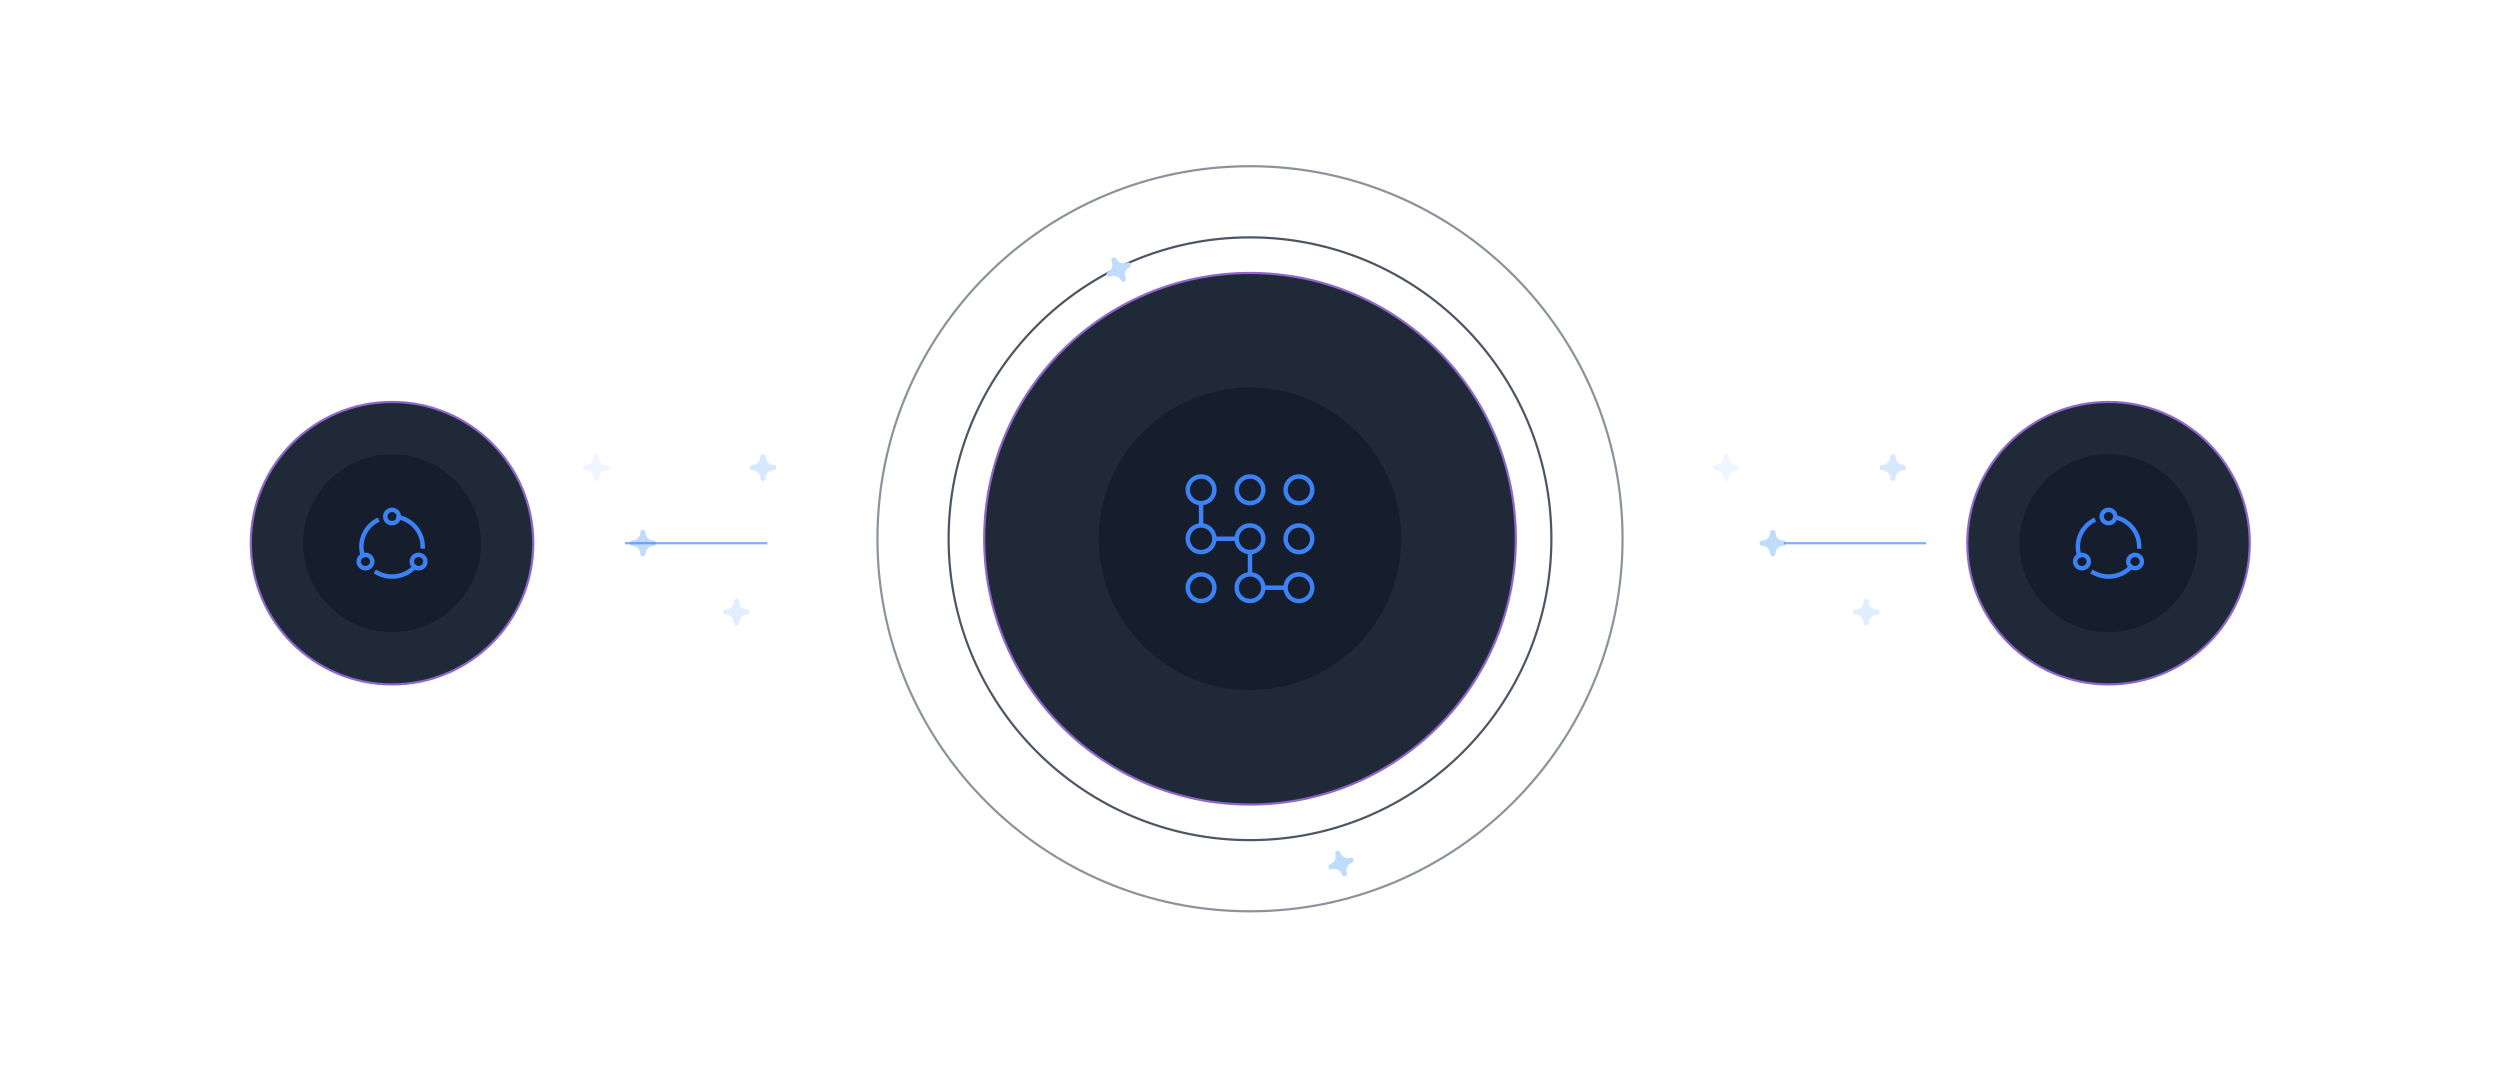
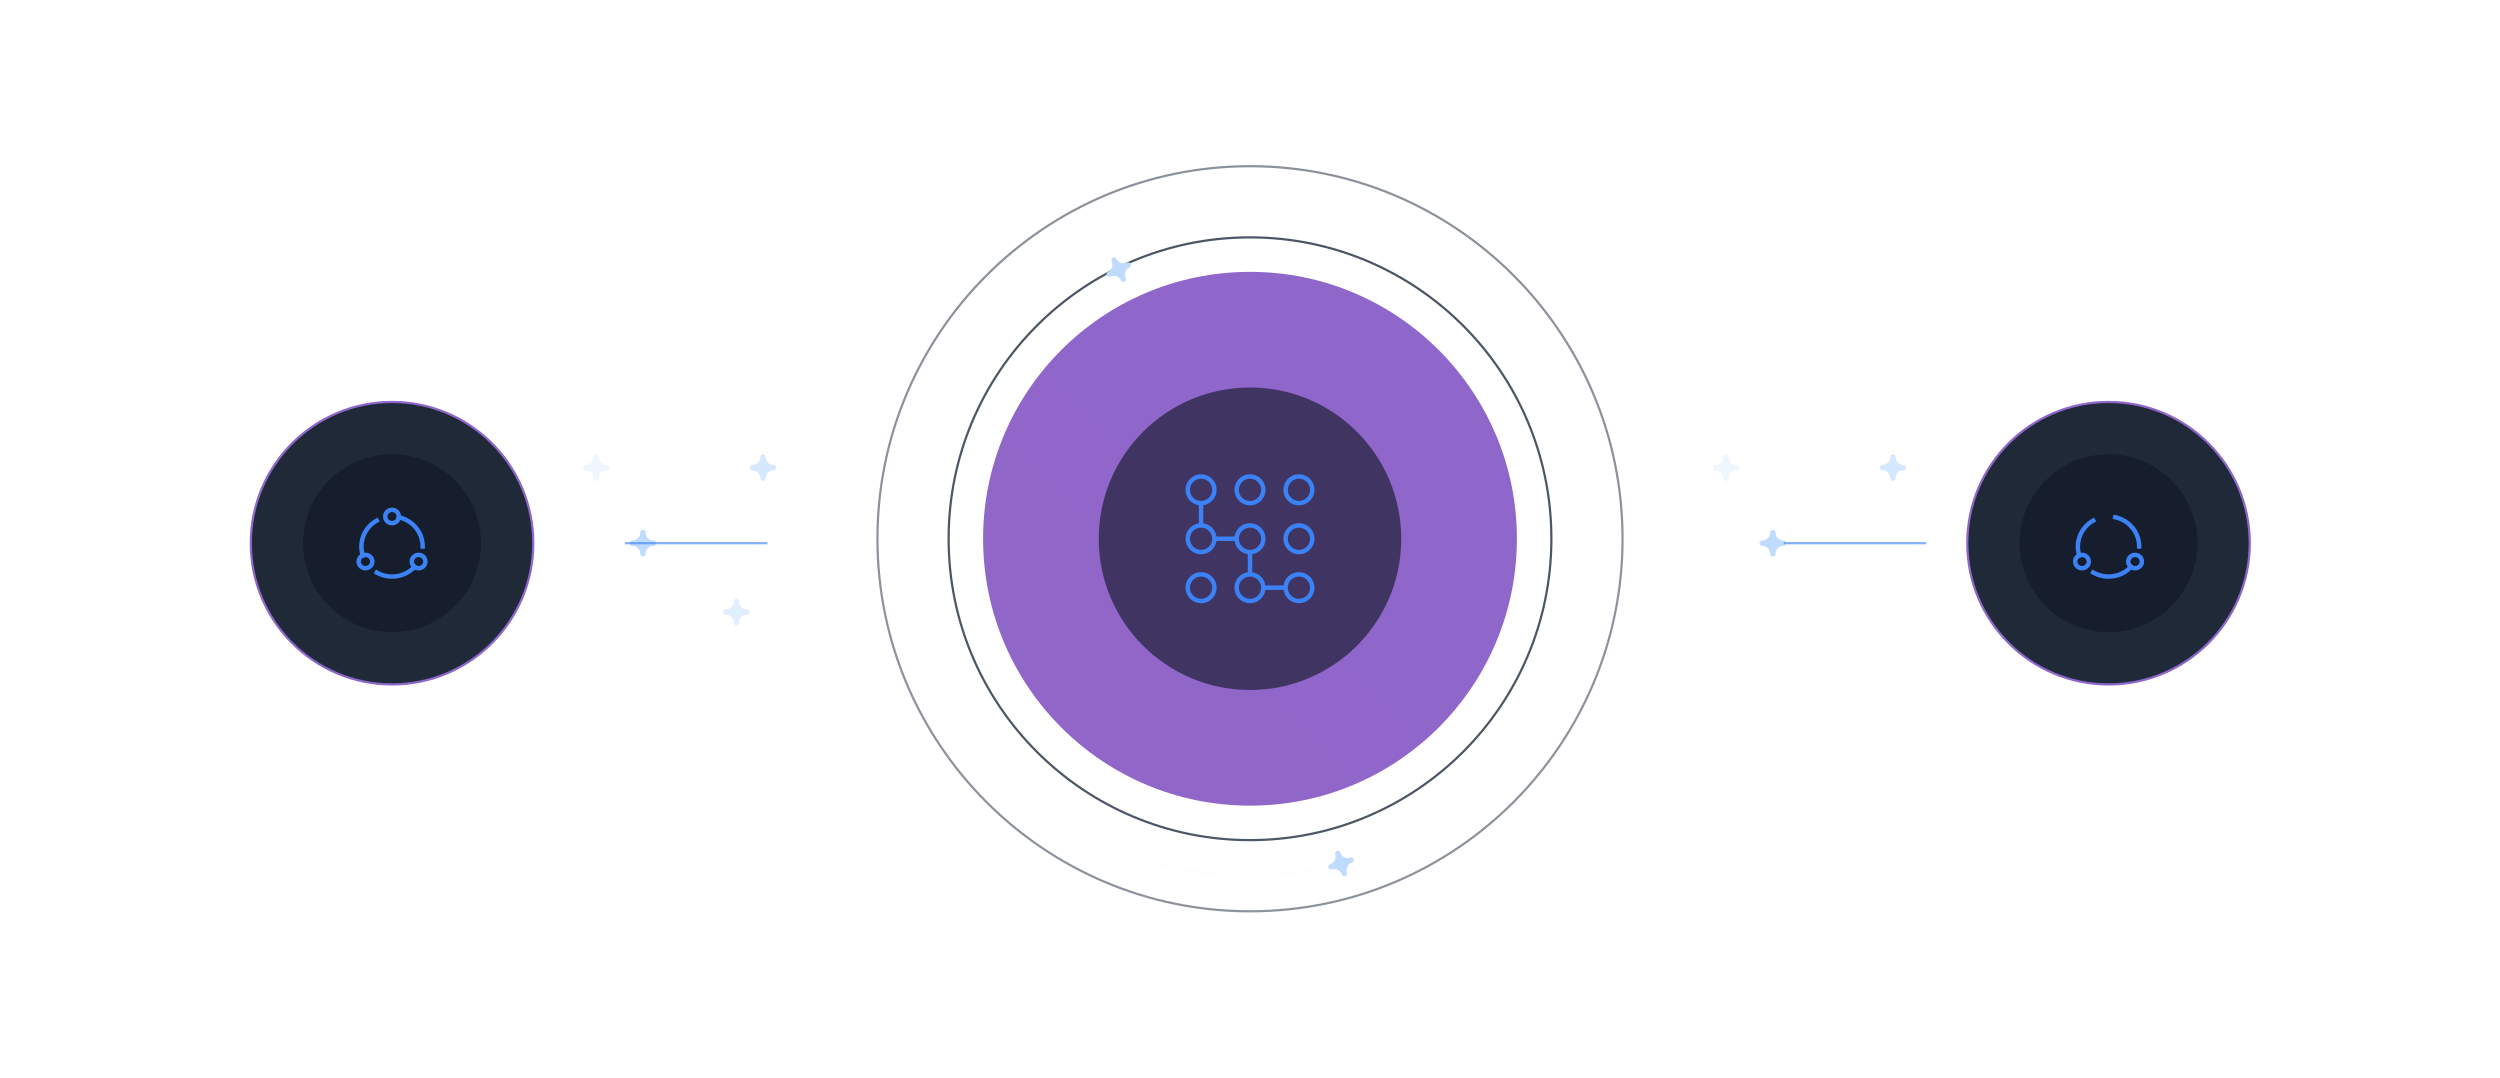
<svg xmlns="http://www.w3.org/2000/svg" width="1104" height="476" viewBox="0 0 1104 476" fill="none">
  <g style="mix-blend-mode:overlay" filter="url(#filter0_f_592_20)">
    <path d="M787.541 238.698C785.608 238.698 784.035 237.111 784.035 235.162C784.035 234.511 783.513 233.983 782.867 233.983C782.221 233.983 781.698 234.511 781.698 235.162C781.698 237.111 780.126 238.698 778.193 238.698C777.547 238.698 777.024 239.226 777.024 239.876C777.024 240.527 777.547 241.055 778.193 241.055C780.126 241.055 781.698 242.641 781.698 244.591C781.698 245.242 782.221 245.77 782.867 245.77C783.513 245.77 784.035 245.242 784.035 244.591C784.035 242.641 785.608 241.055 787.541 241.055C788.187 241.055 788.709 240.527 788.709 239.876C788.709 239.226 788.187 238.698 787.541 238.698Z" fill="#BFDBFE" />
  </g>
  <g style="mix-blend-mode:overlay" filter="url(#filter1_f_592_20)">
-     <path d="M828.793 269.146C826.86 269.146 825.287 267.559 825.287 265.61C825.287 264.959 824.765 264.431 824.119 264.431C823.473 264.431 822.95 264.959 822.95 265.61C822.95 267.559 821.377 269.146 819.445 269.146C818.799 269.146 818.276 269.674 818.276 270.324C818.276 270.975 818.799 271.503 819.445 271.503C821.377 271.503 822.95 273.089 822.95 275.039C822.95 275.689 823.473 276.217 824.119 276.217C824.765 276.217 825.287 275.689 825.287 275.039C825.287 273.089 826.86 271.503 828.793 271.503C829.439 271.503 829.961 270.975 829.961 270.324C829.961 269.674 829.439 269.146 828.793 269.146Z" fill="#BFDBFE" fill-opacity="0.48" />
-   </g>
+     </g>
  <g style="mix-blend-mode:overlay" filter="url(#filter2_f_592_20)">
    <path d="M766.914 205.303C764.981 205.303 763.408 203.717 763.408 201.767C763.408 201.117 762.886 200.589 762.24 200.589C761.594 200.589 761.071 201.117 761.071 201.767C761.071 203.717 759.499 205.303 757.566 205.303C756.92 205.303 756.397 205.831 756.397 206.482C756.397 207.132 756.92 207.661 757.566 207.661C759.499 207.661 761.071 209.247 761.071 211.196C761.071 211.847 761.594 212.375 762.24 212.375C762.886 212.375 763.408 211.847 763.408 211.196C763.408 209.247 764.981 207.661 766.914 207.661C767.56 207.661 768.082 207.132 768.082 206.482C768.082 205.831 767.56 205.303 766.914 205.303Z" fill="#BFDBFE" fill-opacity="0.24" />
  </g>
  <g style="mix-blend-mode:overlay" opacity="0.64" filter="url(#filter3_f_592_20)">
    <path d="M840.578 205.303C838.645 205.303 837.072 203.717 837.072 201.767C837.072 201.117 836.55 200.589 835.904 200.589C835.258 200.589 834.735 201.117 834.735 201.767C834.735 203.717 833.163 205.303 831.23 205.303C830.584 205.303 830.062 205.831 830.062 206.482C830.062 207.132 830.584 207.661 831.23 207.661C833.163 207.661 834.735 209.247 834.735 211.196C834.735 211.847 835.258 212.375 835.904 212.375C836.55 212.375 837.072 211.847 837.072 211.196C837.072 209.247 838.645 207.661 840.578 207.661C841.224 207.661 841.746 207.132 841.746 206.482C841.746 205.831 841.224 205.303 840.578 205.303Z" fill="#BFDBFE" />
  </g>
  <g filter="url(#filter4_f_592_20)">
    <path d="M787.726 239.876H850.586" stroke="url(#paint0_linear_592_20)" stroke-width="0.982" />
  </g>
  <g style="mix-blend-mode:overlay" filter="url(#filter5_f_592_20)">
    <path d="M288.587 238.698C286.654 238.698 285.081 237.111 285.081 235.162C285.081 234.511 284.559 233.983 283.913 233.983C283.266 233.983 282.744 234.511 282.744 235.162C282.744 237.111 281.171 238.698 279.239 238.698C278.593 238.698 278.07 239.226 278.07 239.876C278.07 240.527 278.593 241.055 279.239 241.055C281.171 241.055 282.744 242.641 282.744 244.591C282.744 245.241 283.266 245.769 283.913 245.769C284.559 245.769 285.081 245.241 285.081 244.591C285.081 242.641 286.654 241.055 288.587 241.055C289.233 241.055 289.755 240.527 289.755 239.876C289.755 239.226 289.233 238.698 288.587 238.698Z" fill="#BFDBFE" />
  </g>
  <g style="mix-blend-mode:overlay" filter="url(#filter6_f_592_20)">
-     <path d="M329.838 269.146C327.906 269.146 326.333 267.559 326.333 265.61C326.333 264.959 325.811 264.431 325.165 264.431C324.518 264.431 323.996 264.959 323.996 265.61C323.996 267.559 322.423 269.146 320.491 269.146C319.845 269.146 319.322 269.674 319.322 270.324C319.322 270.975 319.845 271.503 320.491 271.503C322.423 271.503 323.996 273.089 323.996 275.039C323.996 275.689 324.518 276.217 325.165 276.217C325.811 276.217 326.333 275.689 326.333 275.039C326.333 273.089 327.906 271.503 329.838 271.503C330.485 271.503 331.007 270.975 331.007 270.324C331.007 269.674 330.485 269.146 329.838 269.146Z" fill="#BFDBFE" fill-opacity="0.48" />
+     <path d="M329.838 269.146C327.906 269.146 326.333 267.559 326.333 265.61C326.333 264.959 325.811 264.431 325.165 264.431C324.518 264.431 323.996 264.959 323.996 265.61C323.996 267.559 322.423 269.146 320.491 269.146C319.845 269.146 319.322 269.674 319.322 270.324C319.322 270.975 319.845 271.503 320.491 271.503C322.423 271.503 323.996 273.089 323.996 275.039C323.996 275.689 324.518 276.217 325.165 276.217C325.811 276.217 326.333 275.689 326.333 275.039C326.333 273.089 327.906 271.503 329.838 271.503C330.485 271.503 331.007 270.975 331.007 270.324C331.007 269.674 330.485 269.146 329.838 269.146" fill="#BFDBFE" fill-opacity="0.48" />
  </g>
  <g style="mix-blend-mode:overlay" filter="url(#filter7_f_592_20)">
    <path d="M267.961 205.303C266.028 205.303 264.455 203.717 264.455 201.767C264.455 201.117 263.933 200.589 263.287 200.589C262.641 200.589 262.118 201.117 262.118 201.767C262.118 203.717 260.545 205.303 258.613 205.303C257.967 205.303 257.444 205.831 257.444 206.482C257.444 207.132 257.967 207.661 258.613 207.661C260.545 207.661 262.118 209.247 262.118 211.196C262.118 211.847 262.641 212.375 263.287 212.375C263.933 212.375 264.455 211.847 264.455 211.196C264.455 209.247 266.028 207.661 267.961 207.661C268.607 207.661 269.129 207.132 269.129 206.482C269.129 205.831 268.607 205.303 267.961 205.303Z" fill="#BFDBFE" fill-opacity="0.24" />
  </g>
  <g style="mix-blend-mode:overlay" opacity="0.64" filter="url(#filter8_f_592_20)">
    <path d="M341.625 205.303C339.692 205.303 338.119 203.717 338.119 201.767C338.119 201.117 337.597 200.589 336.951 200.589C336.305 200.589 335.782 201.117 335.782 201.767C335.782 203.717 334.21 205.303 332.277 205.303C331.631 205.303 331.108 205.831 331.108 206.482C331.108 207.132 331.631 207.661 332.277 207.661C334.21 207.661 335.782 209.247 335.782 211.196C335.782 211.847 336.305 212.375 336.951 212.375C337.597 212.375 338.119 211.847 338.119 211.196C338.119 209.247 339.692 207.661 341.625 207.661C342.271 207.661 342.793 207.132 342.793 206.482C342.793 205.831 342.271 205.303 341.625 205.303Z" fill="#BFDBFE" />
  </g>
  <g filter="url(#filter9_f_592_20)">
    <path d="M276.004 239.876H338.864" stroke="url(#paint1_linear_592_20)" stroke-width="0.982" />
  </g>
  <g filter="url(#filter10_f_592_20)">
    <path d="M669.863 237.912C669.863 172.818 617.094 120.049 552.001 120.049C486.907 120.049 434.138 172.818 434.138 237.912C434.138 303.006 486.907 355.775 552.001 355.775C617.094 355.775 669.863 303.006 669.863 237.912Z" fill="url(#paint2_linear_592_20)" />
  </g>
  <path d="M685.087 237.912C685.087 164.41 625.502 104.825 552 104.825C478.498 104.825 418.913 164.41 418.913 237.912C418.913 311.414 478.498 370.999 552 370.999C625.502 370.999 685.087 311.414 685.087 237.912Z" stroke="url(#paint3_linear_592_20)" stroke-width="0.982" />
  <path d="M716.517 237.912C716.517 147.052 642.86 73.395 552 73.395C461.14 73.395 387.483 147.052 387.483 237.912C387.483 328.772 461.14 402.429 552 402.429C642.86 402.429 716.517 328.772 716.517 237.912Z" stroke="url(#paint4_linear_592_20)" stroke-width="0.982" />
  <path d="M700.802 237.912C700.802 155.731 634.181 89.11 552 89.11C469.819 89.11 403.198 155.731 403.198 237.912C403.198 320.093 469.819 386.714 552 386.714C634.181 386.714 700.802 320.093 700.802 237.912Z" stroke="url(#paint5_linear_592_20)" stroke-width="0.982" />
  <path d="M732.232 237.912C732.232 138.373 651.54 57.68 552 57.68C452.461 57.68 371.769 138.373 371.769 237.912C371.769 337.451 452.461 418.144 552 418.144C651.54 418.144 732.232 337.451 732.232 237.912Z" stroke="url(#paint6_linear_592_20)" stroke-width="0.982" />
-   <path d="M668.881 237.912C668.881 173.361 616.552 121.031 552.001 121.031C487.449 121.031 435.12 173.361 435.12 237.912C435.12 302.463 487.449 354.793 552.001 354.793C616.552 354.793 668.881 302.463 668.881 237.912Z" fill="#1F2937" stroke="url(#paint7_linear_592_20)" stroke-width="1.964" />
  <path d="M618.79 237.912C618.79 201.025 588.887 171.123 552.001 171.123C515.114 171.123 485.212 201.025 485.212 237.912C485.212 274.798 515.114 304.701 552.001 304.701C588.887 304.701 618.79 274.798 618.79 237.912Z" fill="url(#paint8_linear_592_20)" />
  <g filter="url(#filter11_d_592_20)">
    <path d="M557.894 259.52H567.715" stroke="#3B82F6" stroke-width="1.964" />
    <path d="M536.286 237.912H546.108" stroke="#3B82F6" stroke-width="1.964" />
    <path d="M552.001 243.805V253.627" stroke="#3B82F6" stroke-width="1.964" />
    <path d="M530.392 222.197C533.647 222.197 536.285 219.559 536.285 216.304C536.285 213.049 533.647 210.411 530.392 210.411C527.137 210.411 524.499 213.049 524.499 216.304C524.499 219.559 527.137 222.197 530.392 222.197Z" stroke="#3B82F6" stroke-width="1.964" stroke-linecap="square" />
    <path d="M530.392 243.805C533.647 243.805 536.285 241.167 536.285 237.912C536.285 234.657 533.647 232.019 530.392 232.019C527.137 232.019 524.499 234.657 524.499 237.912C524.499 241.167 527.137 243.805 530.392 243.805Z" stroke="#3B82F6" stroke-width="1.964" stroke-linecap="square" />
    <path d="M552 243.805C555.254 243.805 557.893 241.167 557.893 237.912C557.893 234.657 555.254 232.019 552 232.019C548.745 232.019 546.106 234.657 546.106 237.912C546.106 241.167 548.745 243.805 552 243.805Z" stroke="#3B82F6" stroke-width="1.964" stroke-linecap="square" />
    <path d="M552 265.413C555.254 265.413 557.893 262.775 557.893 259.52C557.893 256.266 555.254 253.627 552 253.627C548.745 253.627 546.106 256.266 546.106 259.52C546.106 262.775 548.745 265.413 552 265.413Z" stroke="#3B82F6" stroke-width="1.964" stroke-linecap="square" />
    <path d="M573.609 265.413C576.864 265.413 579.502 262.775 579.502 259.52C579.502 256.266 576.864 253.627 573.609 253.627C570.354 253.627 567.716 256.266 567.716 259.52C567.716 262.775 570.354 265.413 573.609 265.413Z" stroke="#3B82F6" stroke-width="1.964" stroke-linecap="square" />
    <path d="M530.392 222.197V232.019" stroke="#3B82F6" stroke-width="1.964" />
    <path d="M552 222.197C555.254 222.197 557.893 219.559 557.893 216.304C557.893 213.049 555.254 210.411 552 210.411C548.745 210.411 546.106 213.049 546.106 216.304C546.106 219.559 548.745 222.197 552 222.197Z" stroke="#3B82F6" stroke-width="1.964" stroke-linecap="square" />
    <path d="M573.609 222.197C576.864 222.197 579.502 219.559 579.502 216.304C579.502 213.049 576.864 210.411 573.609 210.411C570.354 210.411 567.716 213.049 567.716 216.304C567.716 219.559 570.354 222.197 573.609 222.197Z" stroke="#3B82F6" stroke-width="1.964" stroke-linecap="square" />
    <path d="M573.609 243.805C576.864 243.805 579.502 241.167 579.502 237.912C579.502 234.657 576.864 232.019 573.609 232.019C570.354 232.019 567.716 234.657 567.716 237.912C567.716 241.167 570.354 243.805 573.609 243.805Z" stroke="#3B82F6" stroke-width="1.964" stroke-linecap="square" />
    <path d="M530.392 265.413C533.647 265.413 536.285 262.775 536.285 259.52C536.285 256.266 533.647 253.627 530.392 253.627C527.137 253.627 524.499 256.266 524.499 259.52C524.499 262.775 527.137 265.413 530.392 265.413Z" stroke="#3B82F6" stroke-width="1.964" stroke-linecap="square" />
  </g>
  <g filter="url(#filter12_f_592_20)">
    <path d="M596.299 378.746C594.461 379.344 592.475 378.321 591.873 376.467C591.672 375.848 591.012 375.507 590.397 375.707C589.783 375.907 589.449 376.57 589.65 377.189C590.253 379.043 589.247 381.038 587.409 381.635C586.794 381.835 586.461 382.498 586.662 383.117C586.863 383.736 587.523 384.077 588.137 383.877C589.975 383.28 591.961 384.302 592.564 386.157C592.765 386.775 593.425 387.116 594.039 386.916C594.654 386.717 594.987 386.053 594.786 385.434C594.184 383.58 595.19 381.586 597.028 380.988C597.642 380.789 597.976 380.125 597.775 379.506C597.574 378.888 596.914 378.547 596.299 378.746Z" fill="#BFDBFE" />
  </g>
  <g filter="url(#filter13_f_592_20)">
    <path d="M497.684 115.959C495.947 116.806 493.838 116.069 492.983 114.317C492.698 113.733 491.997 113.487 491.416 113.77C490.835 114.053 490.597 114.757 490.883 115.342C491.737 117.094 491.019 119.209 489.282 120.056C488.701 120.34 488.463 121.043 488.748 121.628C489.034 122.213 489.735 122.458 490.315 122.175C492.052 121.328 494.161 122.064 495.016 123.817C495.301 124.401 496.002 124.647 496.583 124.364C497.164 124.08 497.402 123.377 497.116 122.792C496.262 121.04 496.98 118.925 498.717 118.077C499.298 117.794 499.536 117.091 499.251 116.506C498.965 115.921 498.264 115.675 497.684 115.959Z" fill="#BFDBFE" />
  </g>
  <g filter="url(#filter14_f_592_20)">
    <path d="M993.985 239.876C993.985 205.16 965.842 177.016 931.125 177.016C896.408 177.016 868.265 205.16 868.265 239.876C868.265 274.593 896.408 302.737 931.125 302.737C965.842 302.737 993.985 274.593 993.985 239.876Z" fill="url(#paint9_linear_592_20)" />
  </g>
  <path d="M993.003 239.876C993.003 205.702 965.299 177.998 931.125 177.998C896.951 177.998 869.247 205.702 869.247 239.876C869.247 274.051 896.951 301.754 931.125 301.754C965.299 301.754 993.003 274.051 993.003 239.876Z" fill="#1F2937" stroke="url(#paint10_linear_592_20)" stroke-width="1.964" />
  <path d="M970.412 239.876C970.412 218.178 952.822 200.589 931.125 200.589C909.427 200.589 891.837 218.178 891.837 239.876C891.837 261.574 909.427 279.164 931.125 279.164C952.822 279.164 970.412 261.574 970.412 239.876Z" fill="url(#paint11_linear_592_20)" />
  <g filter="url(#filter15_d_592_20)">
-     <path d="M931.125 231.037C932.786 231.037 934.133 229.717 934.133 228.09C934.133 226.463 932.786 225.143 931.125 225.143C929.463 225.143 928.116 226.463 928.116 228.09C928.116 229.717 929.463 231.037 931.125 231.037Z" stroke="#3B82F6" stroke-width="1.964" stroke-linecap="square" />
    <path d="M919.4 250.926C921.062 250.926 922.409 249.607 922.409 247.979C922.409 246.352 921.062 245.033 919.4 245.033C917.739 245.033 916.392 246.352 916.392 247.979C916.392 249.607 917.739 250.926 919.4 250.926Z" stroke="#3B82F6" stroke-width="1.964" stroke-linecap="square" />
    <path d="M942.849 250.926C944.511 250.926 945.858 249.607 945.858 247.979C945.858 246.352 944.511 245.033 942.849 245.033C941.188 245.033 939.841 246.352 939.841 247.979C939.841 249.607 941.188 250.926 942.849 250.926Z" stroke="#3B82F6" stroke-width="1.964" stroke-linecap="square" />
    <path d="M924.357 229.886C918.877 232.98 916.319 239.38 918.196 245.295" stroke="#3B82F6" stroke-width="1.964" stroke-linecap="square" />
    <path d="M941.063 250.332C936.785 254.897 929.843 255.936 924.368 252.83" stroke="#3B82F6" stroke-width="1.964" stroke-linecap="square" />
    <path d="M944.663 241.35C944.659 235.152 940.272 229.783 934.099 228.421" stroke="#3B82F6" stroke-width="1.964" stroke-linecap="square" />
  </g>
  <g filter="url(#filter16_f_592_20)">
    <path d="M235.985 239.876C235.985 205.16 207.842 177.016 173.125 177.016C138.408 177.016 110.265 205.16 110.265 239.876C110.265 274.593 138.408 302.737 173.125 302.737C207.842 302.737 235.985 274.593 235.985 239.876Z" fill="url(#paint12_linear_592_20)" />
  </g>
  <path d="M235.003 239.876C235.003 205.702 207.299 177.998 173.125 177.998C138.951 177.998 111.247 205.702 111.247 239.876C111.247 274.051 138.951 301.754 173.125 301.754C207.299 301.754 235.003 274.051 235.003 239.876Z" fill="#1F2937" stroke="url(#paint13_linear_592_20)" stroke-width="1.964" />
  <path d="M212.412 239.876C212.412 218.178 194.822 200.589 173.125 200.589C151.427 200.589 133.837 218.178 133.837 239.876C133.837 261.574 151.427 279.164 173.125 279.164C194.822 279.164 212.412 261.574 212.412 239.876Z" fill="url(#paint14_linear_592_20)" />
  <g filter="url(#filter17_d_592_20)">
    <path d="M173.125 231.037C174.786 231.037 176.133 229.717 176.133 228.09C176.133 226.463 174.786 225.143 173.125 225.143C171.463 225.143 170.116 226.463 170.116 228.09C170.116 229.717 171.463 231.037 173.125 231.037Z" stroke="#3B82F6" stroke-width="1.964" stroke-linecap="square" />
    <path d="M161.4 250.926C163.062 250.926 164.409 249.607 164.409 247.979C164.409 246.352 163.062 245.033 161.4 245.033C159.739 245.033 158.392 246.352 158.392 247.979C158.392 249.607 159.739 250.926 161.4 250.926Z" stroke="#3B82F6" stroke-width="1.964" stroke-linecap="square" />
    <path d="M184.849 250.926C186.511 250.926 187.858 249.607 187.858 247.979C187.858 246.352 186.511 245.033 184.849 245.033C183.188 245.033 181.841 246.352 181.841 247.979C181.841 249.607 183.188 250.926 184.849 250.926Z" stroke="#3B82F6" stroke-width="1.964" stroke-linecap="square" />
    <path d="M166.357 229.886C160.877 232.98 158.319 239.38 160.196 245.295" stroke="#3B82F6" stroke-width="1.964" stroke-linecap="square" />
    <path d="M183.063 250.332C178.785 254.897 171.843 255.936 166.368 252.83" stroke="#3B82F6" stroke-width="1.964" stroke-linecap="square" />
    <path d="M186.663 241.35C186.659 235.152 182.272 229.783 176.099 228.421" stroke="#3B82F6" stroke-width="1.964" stroke-linecap="square" />
  </g>
  <defs>
    <filter id="filter0_f_592_20" x="769.167" y="226.126" width="27.4" height="27.501" filterUnits="userSpaceOnUse" color-interpolation-filters="sRGB">
      <feFlood flood-opacity="0" result="BackgroundImageFix" />
      <feBlend mode="normal" in="SourceGraphic" in2="BackgroundImageFix" result="shape" />
      <feGaussianBlur stdDeviation="3.929" result="effect1_foregroundBlur_592_20" />
    </filter>
    <filter id="filter1_f_592_20" x="810.419" y="256.574" width="27.4" height="27.501" filterUnits="userSpaceOnUse" color-interpolation-filters="sRGB">
      <feFlood flood-opacity="0" result="BackgroundImageFix" />
      <feBlend mode="normal" in="SourceGraphic" in2="BackgroundImageFix" result="shape" />
      <feGaussianBlur stdDeviation="3.929" result="effect1_foregroundBlur_592_20" />
    </filter>
    <filter id="filter2_f_592_20" x="748.54" y="192.731" width="27.4" height="27.501" filterUnits="userSpaceOnUse" color-interpolation-filters="sRGB">
      <feFlood flood-opacity="0" result="BackgroundImageFix" />
      <feBlend mode="normal" in="SourceGraphic" in2="BackgroundImageFix" result="shape" />
      <feGaussianBlur stdDeviation="3.929" result="effect1_foregroundBlur_592_20" />
    </filter>
    <filter id="filter3_f_592_20" x="822.204" y="192.731" width="27.4" height="27.501" filterUnits="userSpaceOnUse" color-interpolation-filters="sRGB">
      <feFlood flood-opacity="0" result="BackgroundImageFix" />
      <feBlend mode="normal" in="SourceGraphic" in2="BackgroundImageFix" result="shape" />
      <feGaussianBlur stdDeviation="3.929" result="effect1_foregroundBlur_592_20" />
    </filter>
    <filter id="filter4_f_592_20" x="689.507" y="141.166" width="259.298" height="197.42" filterUnits="userSpaceOnUse" color-interpolation-filters="sRGB">
      <feFlood flood-opacity="0" result="BackgroundImageFix" />
      <feBlend mode="normal" in="SourceGraphic" in2="BackgroundImageFix" result="shape" />
      <feGaussianBlur stdDeviation="49.109" result="effect1_foregroundBlur_592_20" />
    </filter>
    <filter id="filter5_f_592_20" x="270.213" y="226.126" width="27.4" height="27.501" filterUnits="userSpaceOnUse" color-interpolation-filters="sRGB">
      <feFlood flood-opacity="0" result="BackgroundImageFix" />
      <feBlend mode="normal" in="SourceGraphic" in2="BackgroundImageFix" result="shape" />
      <feGaussianBlur stdDeviation="3.929" result="effect1_foregroundBlur_592_20" />
    </filter>
    <filter id="filter6_f_592_20" x="311.465" y="256.574" width="27.4" height="27.501" filterUnits="userSpaceOnUse" color-interpolation-filters="sRGB">
      <feFlood flood-opacity="0" result="BackgroundImageFix" />
      <feBlend mode="normal" in="SourceGraphic" in2="BackgroundImageFix" result="shape" />
      <feGaussianBlur stdDeviation="3.929" result="effect1_foregroundBlur_592_20" />
    </filter>
    <filter id="filter7_f_592_20" x="249.587" y="192.731" width="27.4" height="27.501" filterUnits="userSpaceOnUse" color-interpolation-filters="sRGB">
      <feFlood flood-opacity="0" result="BackgroundImageFix" />
      <feBlend mode="normal" in="SourceGraphic" in2="BackgroundImageFix" result="shape" />
      <feGaussianBlur stdDeviation="3.929" result="effect1_foregroundBlur_592_20" />
    </filter>
    <filter id="filter8_f_592_20" x="323.251" y="192.731" width="27.4" height="27.501" filterUnits="userSpaceOnUse" color-interpolation-filters="sRGB">
      <feFlood flood-opacity="0" result="BackgroundImageFix" />
      <feBlend mode="normal" in="SourceGraphic" in2="BackgroundImageFix" result="shape" />
      <feGaussianBlur stdDeviation="3.929" result="effect1_foregroundBlur_592_20" />
    </filter>
    <filter id="filter9_f_592_20" x="177.785" y="141.166" width="259.298" height="197.42" filterUnits="userSpaceOnUse" color-interpolation-filters="sRGB">
      <feFlood flood-opacity="0" result="BackgroundImageFix" />
      <feBlend mode="normal" in="SourceGraphic" in2="BackgroundImageFix" result="shape" />
      <feGaussianBlur stdDeviation="49.109" result="effect1_foregroundBlur_592_20" />
    </filter>
    <filter id="filter10_f_592_20" x="335.919" y="21.83" width="432.164" height="432.164" filterUnits="userSpaceOnUse" color-interpolation-filters="sRGB">
      <feFlood flood-opacity="0" result="BackgroundImageFix" />
      <feBlend mode="normal" in="SourceGraphic" in2="BackgroundImageFix" result="shape" />
      <feGaussianBlur stdDeviation="49.109" result="effect1_foregroundBlur_592_20" />
    </filter>
    <filter id="filter11_d_592_20" x="515.659" y="201.571" width="72.683" height="72.682" filterUnits="userSpaceOnUse" color-interpolation-filters="sRGB">
      <feFlood flood-opacity="0" result="BackgroundImageFix" />
      <feColorMatrix in="SourceAlpha" type="matrix" values="0 0 0 0 0 0 0 0 0 0 0 0 0 0 0 0 0 0 127 0" result="hardAlpha" />
      <feOffset />
      <feGaussianBlur stdDeviation="3.929" />
      <feColorMatrix type="matrix" values="0 0 0 0 0.231 0 0 0 0 0.51 0 0 0 0 0.965 0 0 0 0.48 0" />
      <feBlend mode="normal" in2="BackgroundImageFix" result="effect1_dropShadow_592_20" />
      <feBlend mode="normal" in="SourceGraphic" in2="effect1_dropShadow_592_20" result="shape" />
    </filter>
    <filter id="filter12_f_592_20" x="582.675" y="371.721" width="19.087" height="19.181" filterUnits="userSpaceOnUse" color-interpolation-filters="sRGB">
      <feFlood flood-opacity="0" result="BackgroundImageFix" />
      <feBlend mode="normal" in="SourceGraphic" in2="BackgroundImageFix" result="shape" />
      <feGaussianBlur stdDeviation="1.964" result="effect1_foregroundBlur_592_20" />
    </filter>
    <filter id="filter13_f_592_20" x="484.699" y="109.724" width="18.601" height="18.686" filterUnits="userSpaceOnUse" color-interpolation-filters="sRGB">
      <feFlood flood-opacity="0" result="BackgroundImageFix" />
      <feBlend mode="normal" in="SourceGraphic" in2="BackgroundImageFix" result="shape" />
      <feGaussianBlur stdDeviation="1.964" result="effect1_foregroundBlur_592_20" />
    </filter>
    <filter id="filter14_f_592_20" x="819.155" y="127.907" width="223.94" height="223.939" filterUnits="userSpaceOnUse" color-interpolation-filters="sRGB">
      <feFlood flood-opacity="0" result="BackgroundImageFix" />
      <feBlend mode="normal" in="SourceGraphic" in2="BackgroundImageFix" result="shape" />
      <feGaussianBlur stdDeviation="24.555" result="effect1_foregroundBlur_592_20" />
    </filter>
    <filter id="filter15_d_592_20" x="907.552" y="216.304" width="47.146" height="47.145" filterUnits="userSpaceOnUse" color-interpolation-filters="sRGB">
      <feFlood flood-opacity="0" result="BackgroundImageFix" />
      <feColorMatrix in="SourceAlpha" type="matrix" values="0 0 0 0 0 0 0 0 0 0 0 0 0 0 0 0 0 0 127 0" result="hardAlpha" />
      <feOffset />
      <feGaussianBlur stdDeviation="3.929" />
      <feColorMatrix type="matrix" values="0 0 0 0 0.231 0 0 0 0 0.51 0 0 0 0 0.965 0 0 0 0.48 0" />
      <feBlend mode="normal" in2="BackgroundImageFix" result="effect1_dropShadow_592_20" />
      <feBlend mode="normal" in="SourceGraphic" in2="effect1_dropShadow_592_20" result="shape" />
    </filter>
    <filter id="filter16_f_592_20" x="61.155" y="127.907" width="223.94" height="223.939" filterUnits="userSpaceOnUse" color-interpolation-filters="sRGB">
      <feFlood flood-opacity="0" result="BackgroundImageFix" />
      <feBlend mode="normal" in="SourceGraphic" in2="BackgroundImageFix" result="shape" />
      <feGaussianBlur stdDeviation="24.555" result="effect1_foregroundBlur_592_20" />
    </filter>
    <filter id="filter17_d_592_20" x="149.552" y="216.304" width="47.146" height="47.145" filterUnits="userSpaceOnUse" color-interpolation-filters="sRGB">
      <feFlood flood-opacity="0" result="BackgroundImageFix" />
      <feColorMatrix in="SourceAlpha" type="matrix" values="0 0 0 0 0 0 0 0 0 0 0 0 0 0 0 0 0 0 127 0" result="hardAlpha" />
      <feOffset />
      <feGaussianBlur stdDeviation="3.929" />
      <feColorMatrix type="matrix" values="0 0 0 0 0.231 0 0 0 0 0.51 0 0 0 0 0.965 0 0 0 0.48 0" />
      <feBlend mode="normal" in2="BackgroundImageFix" result="effect1_dropShadow_592_20" />
      <feBlend mode="normal" in="SourceGraphic" in2="effect1_dropShadow_592_20" result="shape" />
    </filter>
    <linearGradient id="paint0_linear_592_20" x1="-nan" y1="-nan" x2="-nan" y2="-nan" gradientUnits="userSpaceOnUse">
      <stop stop-color="#3B82F6" stop-opacity="0.64" />
      <stop offset="1" stop-color="#F9FAFB" stop-opacity="0" />
    </linearGradient>
    <linearGradient id="paint1_linear_592_20" x1="-nan" y1="-nan" x2="-nan" y2="-nan" gradientUnits="userSpaceOnUse">
      <stop stop-color="#3B82F6" stop-opacity="0.64" />
      <stop offset="1" stop-color="#F9FAFB" stop-opacity="0" />
    </linearGradient>
    <linearGradient id="paint2_linear_592_20" x1="1106.88" y1="23692.6" x2="23005.5" y2="874.55" gradientUnits="userSpaceOnUse">
      <stop stop-color="#EC4899" />
      <stop offset="1" stop-color="#3B82F6" />
    </linearGradient>
    <linearGradient id="paint3_linear_592_20" x1="13727.6" y1="104.825" x2="13727.6" y2="26722.2" gradientUnits="userSpaceOnUse">
      <stop stop-color="#4B5563" />
      <stop offset="1" stop-color="#4B5563" stop-opacity="0" />
    </linearGradient>
    <linearGradient id="paint4_linear_592_20" x1="16839.2" y1="73.395" x2="16839.2" y2="32976.8" gradientUnits="userSpaceOnUse">
      <stop stop-color="#4B5563" stop-opacity="0.64" />
      <stop offset="1" stop-color="#4B5563" stop-opacity="0" />
    </linearGradient>
    <linearGradient id="paint5_linear_592_20" x1="15283.4" y1="29849.5" x2="15283.4" y2="89.11" gradientUnits="userSpaceOnUse">
      <stop stop-color="#4B5563" />
      <stop offset="1" stop-color="#4B5563" stop-opacity="0" />
    </linearGradient>
    <linearGradient id="paint6_linear_592_20" x1="18395" y1="36104.1" x2="18395" y2="57.68" gradientUnits="userSpaceOnUse">
      <stop stop-color="#4B5563" stop-opacity="0.64" />
      <stop offset="1" stop-color="#4B5563" stop-opacity="0" />
    </linearGradient>
    <linearGradient id="paint7_linear_592_20" x1="12123.2" y1="121.031" x2="12123.2" y2="23497.2" gradientUnits="userSpaceOnUse">
      <stop stop-color="#3B82F6" stop-opacity="0" />
      <stop offset="0.559" stop-color="#3B82F6" />
      <stop offset="1" stop-color="#3B82F6" stop-opacity="0" />
    </linearGradient>
    <linearGradient id="paint8_linear_592_20" x1="6517.83" y1="349.165" x2="6517.83" y2="13528.9" gradientUnits="userSpaceOnUse">
      <stop stop-color="#111827" stop-opacity="0.64" />
      <stop offset="1" stop-color="#111827" stop-opacity="0" />
    </linearGradient>
    <linearGradient id="paint9_linear_592_20" x1="1227.06" y1="12749" x2="12906.3" y2="579.417" gradientUnits="userSpaceOnUse">
      <stop stop-color="#EC4899" />
      <stop offset="1" stop-color="#3B82F6" />
    </linearGradient>
    <linearGradient id="paint10_linear_592_20" x1="7057.04" y1="12553.6" x2="7057.04" y2="177.998" gradientUnits="userSpaceOnUse">
      <stop stop-color="#3B82F6" stop-opacity="0" />
      <stop offset="0.559" stop-color="#3B82F6" />
      <stop offset="1" stop-color="#3B82F6" stop-opacity="0" />
    </linearGradient>
    <linearGradient id="paint11_linear_592_20" x1="4440.43" y1="305.319" x2="4440.43" y2="8058.11" gradientUnits="userSpaceOnUse">
      <stop stop-color="#111827" stop-opacity="0.64" />
      <stop offset="1" stop-color="#111827" stop-opacity="0" />
    </linearGradient>
    <linearGradient id="paint12_linear_592_20" x1="469.061" y1="12749" x2="12148.3" y2="579.417" gradientUnits="userSpaceOnUse">
      <stop stop-color="#EC4899" />
      <stop offset="1" stop-color="#3B82F6" />
    </linearGradient>
    <linearGradient id="paint13_linear_592_20" x1="6299.04" y1="12553.6" x2="6299.04" y2="177.998" gradientUnits="userSpaceOnUse">
      <stop stop-color="#3B82F6" stop-opacity="0" />
      <stop offset="0.559" stop-color="#3B82F6" />
      <stop offset="1" stop-color="#3B82F6" stop-opacity="0" />
    </linearGradient>
    <linearGradient id="paint14_linear_592_20" x1="3682.43" y1="305.319" x2="3682.43" y2="8058.11" gradientUnits="userSpaceOnUse">
      <stop stop-color="#111827" stop-opacity="0.64" />
      <stop offset="1" stop-color="#111827" stop-opacity="0" />
    </linearGradient>
  </defs>
</svg>